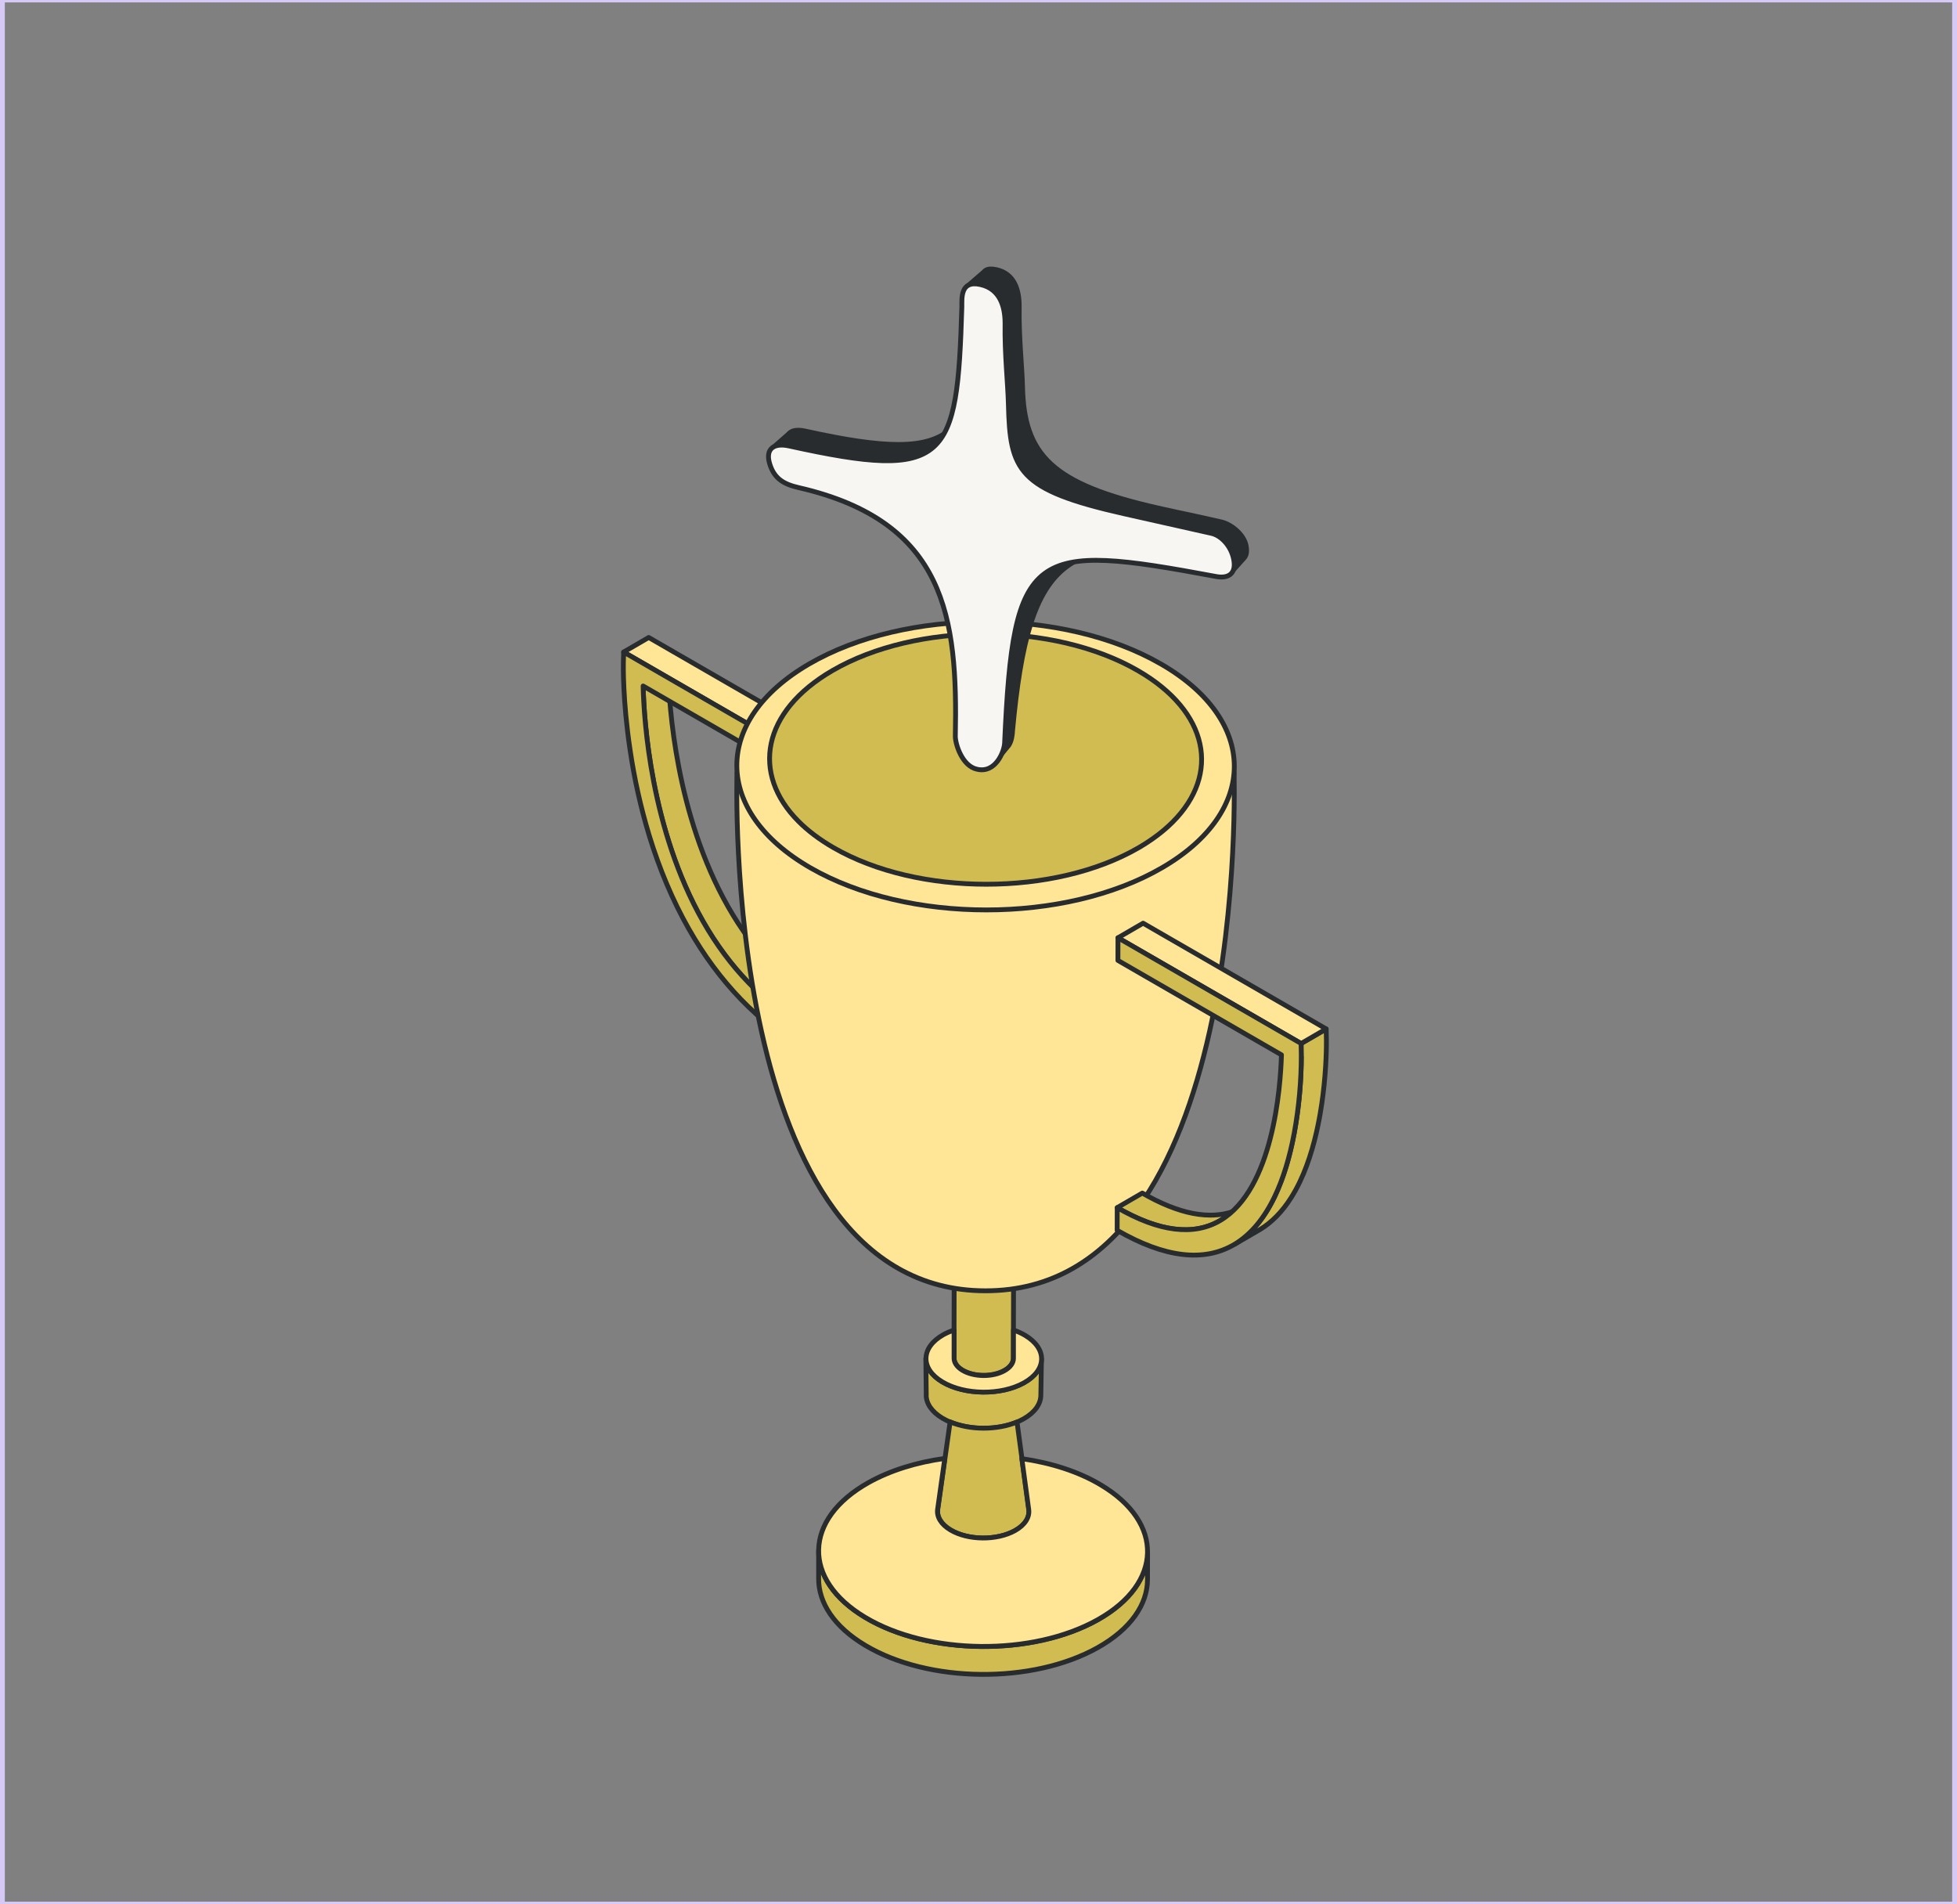
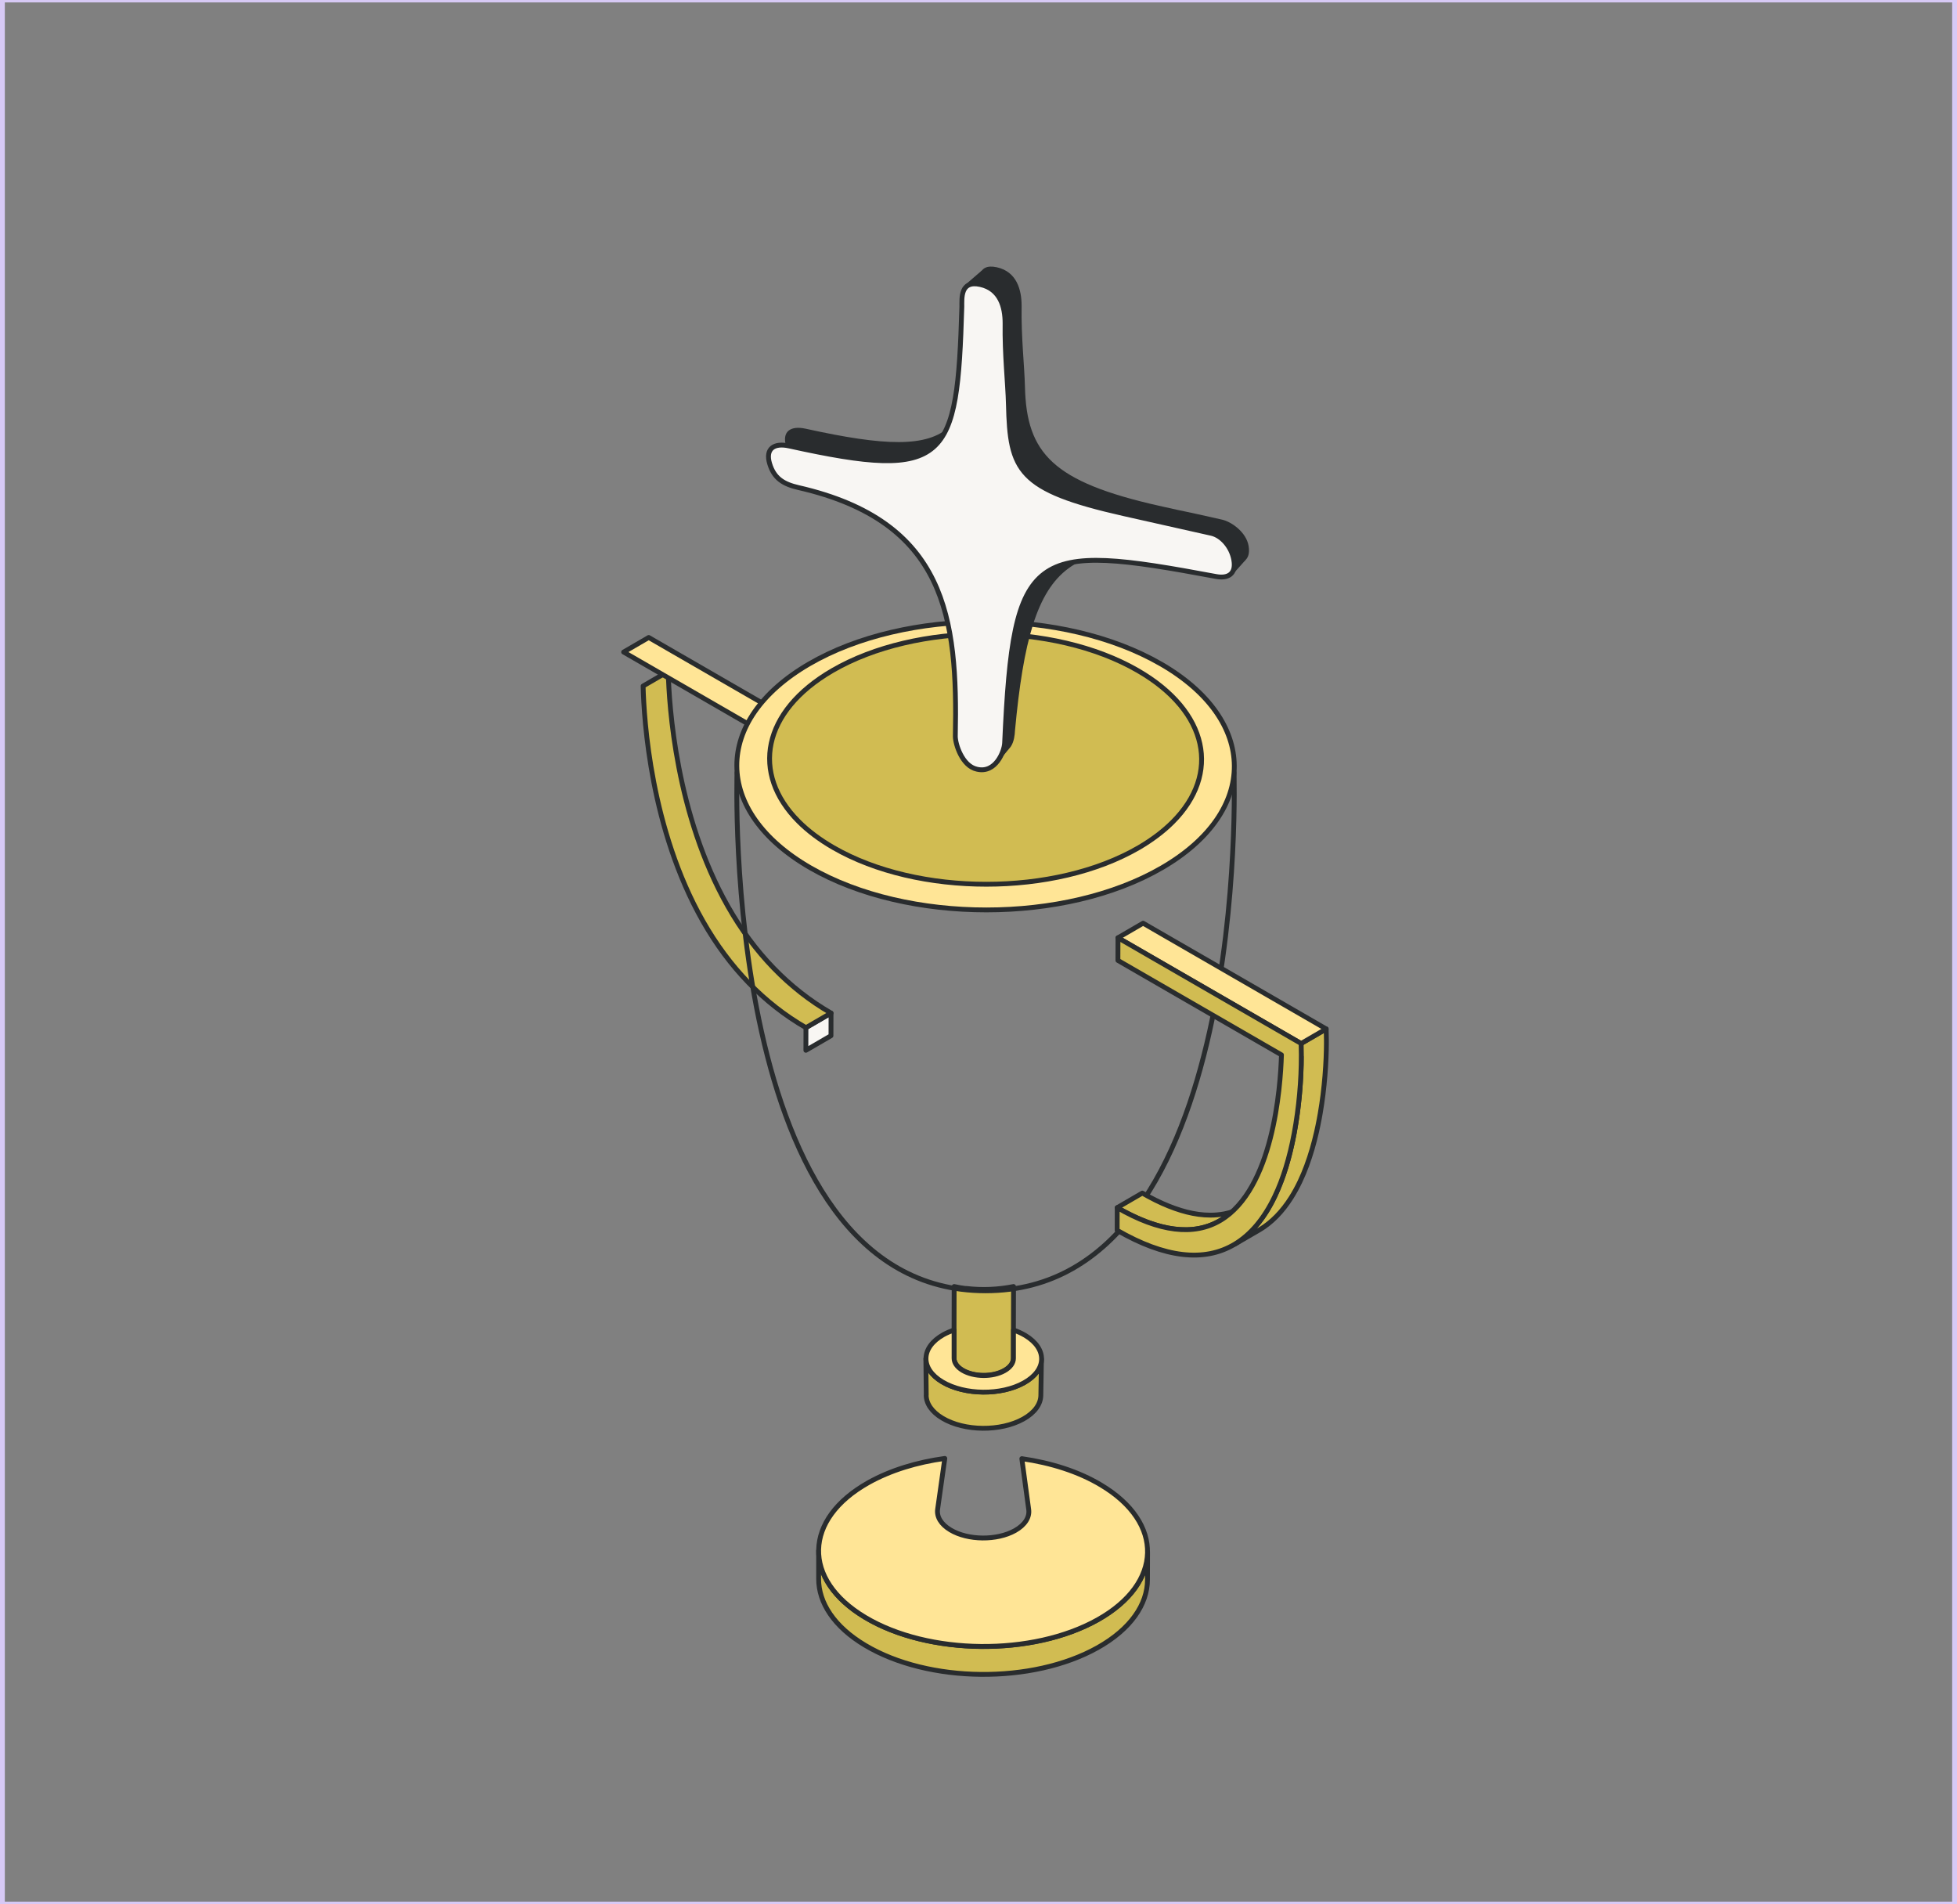
<svg xmlns="http://www.w3.org/2000/svg" width="405" height="394" viewBox="0 0 405 394" fill="none">
  <rect x="0" y="0" width="405" height="394" fill="#808080" stroke="none" />
  <rect x="0.5" width="404" height="394" stroke="#D7C9F5" />
  <path d="M169.414 326.649C169.414 324.734 169.414 322.802 169.414 320.887C169.414 325.847 172.605 330.823 179.053 334.686C192.144 342.511 213.695 342.74 227.179 335.178C234.019 331.331 237.472 326.223 237.488 321.083C237.488 322.998 237.488 324.93 237.472 326.845C237.472 331.969 234.019 337.093 227.162 340.94C213.679 348.502 192.144 348.29 179.036 340.449C172.589 336.602 169.398 331.625 169.414 326.665V326.649Z" fill="#D1BC52" stroke="#292C2E" stroke-linejoin="round" />
  <path d="M191.687 288.688C191.671 286.167 191.638 283.663 191.605 281.142C191.622 282.86 192.751 284.596 194.993 285.938C199.591 288.688 207.168 288.77 211.897 286.118C214.286 284.776 215.497 283.008 215.513 281.223C215.513 281.469 215.513 281.731 215.513 281.976C215.497 282.975 215.48 283.99 215.464 284.988C215.448 286.249 215.431 287.509 215.399 288.754C215.366 290.521 214.171 292.289 211.799 293.615C207.102 296.251 199.591 296.185 195.026 293.452C192.8 292.126 191.687 290.407 191.671 288.704L191.687 288.688Z" fill="#D1BC52" stroke="#292C2E" stroke-linejoin="round" />
-   <path d="M210.454 294.253C206.314 295.972 200.718 295.94 196.627 294.221C195.776 300.245 194.925 306.269 194.074 312.309C193.861 313.832 194.745 315.403 196.725 316.582C200.358 318.759 206.347 318.824 210.094 316.713C212.189 315.534 213.138 313.93 212.925 312.358C212.107 306.318 211.289 300.294 210.471 294.253H210.454Z" fill="#D1BC52" stroke="#292C2E" stroke-linejoin="round" />
  <path d="M199.964 266.638C199.13 266.539 198.295 266.392 197.46 266.212L197.428 281.01C197.428 281.91 198 282.811 199.162 283.498C201.535 284.923 205.43 284.955 207.852 283.58C209.095 282.893 209.717 281.96 209.717 281.027C209.717 276.083 209.75 271.156 209.75 266.212C206.526 266.85 203.221 266.998 199.948 266.605L199.964 266.638Z" fill="#D1BC52" stroke="#292C2E" stroke-linejoin="round" />
  <path d="M227.847 307.283C223.216 304.501 217.505 302.7 211.467 301.832C211.941 305.335 212.416 308.855 212.89 312.358C213.103 313.93 212.154 315.534 210.059 316.712C206.312 318.808 200.323 318.759 196.69 316.581C194.71 315.403 193.826 313.831 194.039 312.309C194.53 308.806 195.037 305.303 195.528 301.783C189.768 302.569 184.286 304.239 179.72 306.792C166.253 314.355 165.942 326.845 179.05 334.67C192.141 342.495 213.692 342.724 227.176 335.161C240.643 327.598 240.954 315.108 227.847 307.283Z" fill="#FFE596" stroke="#292C2E" stroke-linejoin="round" />
  <path d="M212.14 276.312C211.404 275.87 210.585 275.51 209.735 275.216C209.735 277.164 209.735 279.112 209.735 281.076C209.735 282.009 209.113 282.926 207.869 283.63C205.431 285.005 201.536 284.956 199.18 283.548C198.018 282.844 197.445 281.944 197.445 281.06V275.199C196.676 275.478 195.94 275.789 195.252 276.165C190.523 278.817 190.409 283.204 195.023 285.954C199.622 288.704 207.198 288.786 211.927 286.134C216.673 283.482 216.771 279.095 212.173 276.329L212.14 276.312Z" fill="#FFE596" stroke="#292C2E" stroke-linejoin="round" />
  <path d="M166.777 217.335L171.97 214.318L171.984 209.631L166.791 212.648L166.777 217.335Z" fill="#F8F6F3" stroke="#292C2E" stroke-linejoin="round" />
  <path d="M166.791 212.649L171.986 209.63C163.285 204.608 156.105 197.185 150.646 187.567C139.881 168.6 138.459 146.084 138.288 138.932L133.094 141.951C133.265 149.104 134.686 171.621 145.453 190.585C150.912 200.203 158.092 207.626 166.791 212.649Z" fill="#D1BC52" stroke="#292C2E" stroke-linejoin="round" />
  <path d="M166.936 161.489L172.13 158.471L172.144 153.786L166.949 156.804L166.936 161.489Z" fill="#F8F6F3" stroke="#292C2E" stroke-linejoin="round" />
  <path d="M166.949 156.804L172.144 153.786L134.251 131.909L129.057 134.927L166.949 156.804Z" fill="#FFE596" stroke="#292C2E" stroke-linejoin="round" />
-   <path d="M129.064 134.927L129.006 137.182C129.006 137.486 128.835 144.769 130.39 155.151C131.266 161.117 132.579 167.01 134.32 172.784C136.469 179.847 139.229 186.37 142.522 192.171C148.775 203.187 156.938 211.65 166.777 217.335L166.791 212.65C158.091 207.626 150.911 200.203 145.452 190.585C134.687 171.618 133.264 149.104 133.093 141.951L166.936 161.491L166.949 156.805L129.064 134.927Z" fill="#D1BC52" stroke="#292C2E" stroke-linejoin="round" />
-   <path fill-rule="evenodd" clip-rule="evenodd" d="M203.951 267.098C148.902 267.089 152.526 159.84 152.526 159.84L203.955 168.726L255.384 159.84C255.384 159.84 259.008 267.098 203.951 267.098V267.098Z" fill="#FFE596" />
  <path d="M152.526 159.84L152.611 159.347C152.468 159.323 152.322 159.361 152.21 159.452C152.098 159.543 152.031 159.678 152.026 159.823L152.526 159.84ZM203.951 267.098H204.451C204.451 266.822 204.227 266.598 203.951 266.598L203.951 267.098ZM203.955 168.726L203.87 169.219C203.926 169.229 203.984 169.229 204.04 169.219L203.955 168.726ZM255.384 159.84L255.883 159.823C255.878 159.679 255.811 159.543 255.699 159.452C255.587 159.361 255.441 159.323 255.298 159.347L255.384 159.84ZM203.951 267.098H203.451C203.451 267.374 203.675 267.598 203.951 267.598V267.098ZM152.526 159.84C152.026 159.823 152.026 159.823 152.026 159.824C152.026 159.825 152.026 159.827 152.026 159.828C152.026 159.832 152.025 159.837 152.025 159.844C152.025 159.857 152.024 159.877 152.023 159.903C152.022 159.955 152.02 160.033 152.017 160.135C152.012 160.339 152.005 160.642 151.998 161.036C151.985 161.825 151.973 162.98 151.977 164.45C151.986 167.389 152.06 171.587 152.32 176.623C152.841 186.695 154.111 200.131 157.107 213.574C160.101 227.01 164.828 240.495 172.289 250.631C179.763 260.785 189.996 267.596 203.951 267.598L203.951 266.598C190.382 266.596 180.424 259.997 173.095 250.039C165.752 240.064 161.064 226.734 158.083 213.357C155.103 199.987 153.838 186.61 153.319 176.572C153.059 171.554 152.986 167.373 152.977 164.447C152.973 162.984 152.985 161.835 152.998 161.053C153.005 160.661 153.012 160.362 153.017 160.16C153.019 160.06 153.021 159.983 153.023 159.932C153.024 159.907 153.024 159.888 153.025 159.875C153.025 159.869 153.025 159.864 153.025 159.861C153.025 159.86 153.025 159.858 153.025 159.858C153.025 159.857 153.025 159.857 152.526 159.84ZM204.04 168.234L152.611 159.347L152.44 160.333L203.87 169.219L204.04 168.234ZM204.04 169.219L255.469 160.333L255.298 159.347L203.87 168.234L204.04 169.219ZM255.384 159.84C254.884 159.857 254.884 159.857 254.884 159.858C254.884 159.859 254.884 159.86 254.884 159.861C254.884 159.864 254.884 159.869 254.884 159.875C254.885 159.888 254.885 159.907 254.886 159.933C254.888 159.983 254.89 160.06 254.892 160.16C254.898 160.362 254.904 160.662 254.911 161.053C254.924 161.835 254.936 162.984 254.932 164.447C254.923 167.373 254.85 171.555 254.59 176.573C254.071 186.612 252.805 199.99 249.826 213.36C246.844 226.738 242.155 240.068 234.812 250.043C227.481 260 217.522 266.598 203.951 266.598V267.598C217.908 267.598 228.142 260.789 235.617 250.636C243.079 240.499 247.807 227.014 250.802 213.578C253.798 200.134 255.068 186.697 255.589 176.625C255.85 171.588 255.923 167.39 255.932 164.45C255.936 162.98 255.924 161.825 255.911 161.036C255.904 160.642 255.897 160.339 255.892 160.135C255.889 160.033 255.887 159.955 255.886 159.903C255.885 159.877 255.884 159.857 255.884 159.844C255.884 159.837 255.884 159.832 255.883 159.829C255.883 159.827 255.883 159.825 255.883 159.825C255.883 159.824 255.883 159.823 255.384 159.84ZM204.451 267.098V267.098H203.451V267.098H204.451Z" fill="#292C2E" />
  <path d="M240.236 137.389C220.073 125.744 187.474 125.742 167.444 137.389C147.414 149.035 147.503 167.913 167.68 179.555C187.856 191.196 220.442 191.198 240.48 179.555C260.518 167.912 260.412 149.03 240.243 137.387L240.236 137.389Z" fill="#FFE596" stroke="#292C2E" stroke-linejoin="round" />
  <path d="M242.694 170.09C240.804 171.981 238.467 173.762 235.688 175.387C218.287 185.501 189.98 185.501 172.465 175.387C169.586 173.726 167.179 171.896 165.244 169.952C155.388 160.056 157.712 147.214 172.259 138.762C189.662 128.648 217.97 128.648 235.481 138.762C250.18 147.26 252.605 160.179 242.694 170.09Z" fill="#D1BC52" stroke="#292C2E" stroke-linejoin="round" />
  <path d="M255.315 250.652C254.702 250.866 254.074 251.038 253.436 251.164C252.934 251.262 252.428 251.334 251.918 251.379C251.47 251.42 251.014 251.442 250.551 251.443C250.131 251.443 249.704 251.428 249.27 251.4C248.865 251.371 248.453 251.328 248.038 251.273C247.623 251.219 247.235 251.152 246.825 251.072C246.415 250.992 246.023 250.901 245.615 250.802C245.207 250.703 244.805 250.588 244.393 250.46C243.981 250.332 243.566 250.199 243.146 250.05C242.726 249.901 242.292 249.739 241.859 249.566C241.427 249.394 240.971 249.199 240.52 248.997C240.068 248.796 239.588 248.569 239.113 248.334C238.638 248.1 238.124 247.834 237.622 247.56C237.217 247.343 236.81 247.114 236.4 246.877L231.207 249.895C231.617 250.132 232.024 250.359 232.427 250.578C232.929 250.85 233.427 251.108 233.92 251.352C234.393 251.586 234.862 251.807 235.327 252.015C235.776 252.217 236.224 252.406 236.665 252.582C237.106 252.758 237.519 252.924 237.951 253.068C238.384 253.211 238.787 253.351 239.199 253.476C239.611 253.601 240.019 253.714 240.42 253.818C240.822 253.922 241.232 254.009 241.632 254.088C242.032 254.166 242.445 254.233 242.843 254.288C243.242 254.342 243.67 254.387 244.075 254.414C244.509 254.445 244.937 254.46 245.359 254.459C245.823 254.459 246.28 254.436 246.726 254.395C247.234 254.35 247.74 254.277 248.241 254.178C248.879 254.052 249.507 253.881 250.121 253.666C250.986 253.364 251.817 252.974 252.602 252.502L257.796 249.484C257.011 249.956 256.18 250.347 255.315 250.652Z" fill="#D1BC52" stroke="#292C2E" stroke-linejoin="round" />
  <path fill-rule="evenodd" clip-rule="evenodd" d="M274.498 215.224L274.499 215.224L274.452 212.91L269.258 215.928V218.681L269.304 218.651V219.073C269.304 219.707 269.285 220.679 269.234 221.906C269.189 222.964 269.119 224.209 269.006 225.597C268.906 226.819 268.774 228.148 268.598 229.553C268.441 230.812 268.256 232.133 268.014 233.483C267.952 233.837 267.888 234.194 267.821 234.552C267.647 235.475 267.461 236.375 267.262 237.252C266.982 238.484 266.675 239.669 266.343 240.808C266.001 241.989 265.629 243.119 265.227 244.196C264.797 245.353 264.338 246.447 263.848 247.481L263.797 247.588C263.267 248.705 262.671 249.789 262.013 250.835C260.16 253.758 257.982 255.98 255.52 257.459L260.714 254.442C263.185 252.96 265.362 250.739 267.207 247.815C267.865 246.769 268.46 245.685 268.991 244.569L269.042 244.46C269.533 243.434 269.992 242.332 270.42 241.177C270.819 240.099 271.192 238.97 271.537 237.789C271.869 236.65 272.175 235.464 272.456 234.233C272.656 233.355 272.842 232.455 273.015 231.533C273.081 231.174 273.146 230.817 273.208 230.462C273.442 229.107 273.634 227.788 273.793 226.532C273.963 225.129 274.1 223.798 274.199 222.576C274.312 221.19 274.384 219.943 274.428 218.887C274.48 217.658 274.495 216.688 274.498 216.054C274.502 215.661 274.5 215.397 274.499 215.281C274.499 215.254 274.498 215.235 274.498 215.224Z" fill="#D1BC52" />
  <path d="M274.499 215.224L274.774 215.641C274.917 215.547 275.002 215.385 274.998 215.214L274.499 215.224ZM274.498 215.224L274.223 214.806C274.083 214.899 273.998 215.056 273.998 215.224L274.498 215.224ZM274.452 212.91L274.952 212.9C274.949 212.723 274.852 212.561 274.698 212.474C274.543 212.388 274.354 212.389 274.201 212.478L274.452 212.91ZM269.258 215.928L269.007 215.495C268.853 215.585 268.758 215.75 268.758 215.928H269.258ZM269.258 218.681H268.758C268.758 218.865 268.859 219.034 269.021 219.121C269.183 219.208 269.38 219.2 269.533 219.098L269.258 218.681ZM269.304 218.651H269.804C269.804 218.467 269.703 218.298 269.541 218.21C269.379 218.123 269.182 218.132 269.028 218.233L269.304 218.651ZM269.234 221.906L269.733 221.927L269.733 221.927L269.234 221.906ZM269.006 225.597L269.505 225.638L269.505 225.637L269.006 225.597ZM268.598 229.553L268.102 229.49L268.102 229.491L268.598 229.553ZM268.014 233.483L267.522 233.394L267.521 233.397L268.014 233.483ZM267.821 234.552L268.312 234.645L268.312 234.644L267.821 234.552ZM267.262 237.252L267.749 237.363L267.749 237.363L267.262 237.252ZM266.343 240.808L265.863 240.668L265.862 240.669L266.343 240.808ZM265.227 244.196L264.758 244.022L264.758 244.022L265.227 244.196ZM263.848 247.481L264.299 247.696L264.3 247.695L263.848 247.481ZM263.797 247.588L263.345 247.373L263.345 247.374L263.797 247.588ZM262.013 250.835L262.435 251.102L262.436 251.101L262.013 250.835ZM255.52 257.459L255.262 257.031C255.027 257.172 254.949 257.477 255.089 257.714C255.229 257.95 255.533 258.03 255.771 257.892L255.52 257.459ZM260.714 254.442L260.965 254.874L260.971 254.871L260.714 254.442ZM267.207 247.815L267.63 248.082L267.631 248.081L267.207 247.815ZM268.991 244.569L269.443 244.784L269.444 244.781L268.991 244.569ZM269.042 244.46L268.591 244.244L268.59 244.247L269.042 244.46ZM270.42 241.177L269.951 241.003L269.951 241.004L270.42 241.177ZM271.537 237.789L272.017 237.929L272.017 237.928L271.537 237.789ZM272.456 234.233L272.944 234.344L272.944 234.343L272.456 234.233ZM273.015 231.533L273.507 231.625L273.507 231.624L273.015 231.533ZM273.208 230.462L273.701 230.548L273.701 230.547L273.208 230.462ZM273.793 226.532L274.289 226.594L274.289 226.592L273.793 226.532ZM274.199 222.576L273.701 222.535L273.701 222.535L274.199 222.576ZM274.428 218.887L274.928 218.908L274.928 218.908L274.428 218.887ZM274.498 216.054L273.998 216.048L273.998 216.051L274.498 216.054ZM274.499 215.281L274.999 215.276L274.999 215.276L274.499 215.281ZM274.223 214.806L274.223 214.806L274.774 215.641L274.774 215.641L274.223 214.806ZM273.953 212.92L273.999 215.234L274.998 215.214L274.952 212.9L273.953 212.92ZM269.509 216.36L274.704 213.342L274.201 212.478L269.007 215.495L269.509 216.36ZM269.758 218.681V215.928H268.758V218.681H269.758ZM269.028 218.233L268.983 218.264L269.533 219.098L269.579 219.068L269.028 218.233ZM268.804 218.651V219.073H269.804V218.651H268.804ZM268.804 219.073C268.804 219.698 268.785 220.664 268.734 221.885L269.733 221.927C269.785 220.695 269.804 219.715 269.804 219.073H268.804ZM268.734 221.885C268.69 222.937 268.62 224.176 268.508 225.556L269.505 225.637C269.618 224.243 269.689 222.99 269.733 221.927L268.734 221.885ZM268.508 225.556C268.408 226.772 268.277 228.094 268.102 229.49L269.094 229.615C269.271 228.202 269.403 226.866 269.505 225.638L268.508 225.556ZM268.102 229.491C267.945 230.745 267.762 232.056 267.522 233.394L268.506 233.571C268.751 232.209 268.936 230.879 269.094 229.615L268.102 229.491ZM267.521 233.397C267.46 233.749 267.396 234.104 267.329 234.46L268.312 234.644C268.38 234.283 268.444 233.925 268.506 233.568L267.521 233.397ZM267.329 234.46C267.157 235.377 266.972 236.271 266.774 237.141L267.749 237.363C267.95 236.479 268.138 235.573 268.312 234.645L267.329 234.46ZM266.774 237.141C266.496 238.363 266.192 239.539 265.863 240.668L266.823 240.948C267.158 239.799 267.467 238.604 267.749 237.363L266.774 237.141ZM265.862 240.669C265.524 241.839 265.156 242.957 264.758 244.022L265.695 244.371C266.102 243.281 266.478 242.14 266.823 240.947L265.862 240.669ZM264.758 244.022C264.333 245.166 263.879 246.247 263.396 247.266L264.3 247.695C264.796 246.647 265.261 245.539 265.695 244.37L264.758 244.022ZM263.396 247.266L263.345 247.373L264.248 247.803L264.299 247.696L263.396 247.266ZM263.345 247.374C262.824 248.473 262.238 249.539 261.59 250.568L262.436 251.101C263.105 250.039 263.71 248.937 264.248 247.802L263.345 247.374ZM261.59 250.567C259.771 253.438 257.645 255.599 255.262 257.031L255.777 257.888C258.318 256.361 260.549 254.079 262.435 251.102L261.59 250.567ZM255.771 257.892L260.965 254.874L260.463 254.01L255.268 257.027L255.771 257.892ZM260.971 254.871C263.521 253.342 265.751 251.059 267.63 248.082L266.784 247.549C264.972 250.419 262.848 252.579 260.457 254.013L260.971 254.871ZM267.631 248.081C268.298 247.018 268.903 245.917 269.443 244.784L268.54 244.354C268.017 245.453 267.431 246.52 266.784 247.549L267.631 248.081ZM269.444 244.781L269.495 244.672L268.59 244.247L268.538 244.357L269.444 244.781ZM269.493 244.675C269.991 243.634 270.457 242.518 270.889 241.351L269.951 241.004C269.528 242.147 269.074 243.234 268.591 244.244L269.493 244.675ZM270.888 241.351C271.293 240.262 271.669 239.121 272.017 237.929L271.057 237.648C270.715 238.819 270.346 239.937 269.951 241.003L270.888 241.351ZM272.017 237.928C272.352 236.779 272.66 235.585 272.944 234.344L271.969 234.121C271.69 235.344 271.386 236.52 271.057 237.649L272.017 237.928ZM272.944 234.343C273.145 233.459 273.332 232.553 273.507 231.625L272.524 231.441C272.352 232.356 272.167 233.25 271.969 234.122L272.944 234.343ZM273.507 231.624C273.573 231.264 273.638 230.905 273.701 230.548L272.716 230.375C272.653 230.729 272.589 231.085 272.523 231.442L273.507 231.624ZM273.701 230.547C273.936 229.183 274.129 227.857 274.289 226.594L273.297 226.469C273.138 227.718 272.948 229.03 272.716 230.377L273.701 230.547ZM274.289 226.592C274.461 225.183 274.598 223.846 274.698 222.616L273.701 222.535C273.602 223.75 273.466 225.074 273.296 226.471L274.289 226.592ZM274.698 222.616C274.811 221.224 274.883 219.97 274.928 218.908L273.929 218.866C273.885 219.916 273.813 221.157 273.701 222.535L274.698 222.616ZM274.928 218.908C274.979 217.672 274.995 216.696 274.998 216.056L273.998 216.051C273.995 216.68 273.98 217.644 273.929 218.866L274.928 218.908ZM274.998 216.059C275.002 215.662 275 215.394 274.999 215.276L273.999 215.286C274 215.4 274.002 215.661 273.998 216.048L274.998 216.059ZM274.999 215.276C274.998 215.248 274.998 215.232 274.998 215.224L273.998 215.224C273.998 215.238 273.999 215.26 273.999 215.286L274.999 215.276Z" fill="#292C2E" />
  <path d="M274.454 212.911L269.26 215.928L231.367 194.052L236.562 191.032L274.454 212.911Z" fill="#FFE596" stroke="#292C2E" stroke-linejoin="round" />
  <path d="M267.824 234.557C266.879 239.604 265.524 243.991 263.799 247.594C261.616 252.155 258.829 255.475 255.514 257.461C249.217 261.232 241.034 260.263 231.195 254.581L231.209 249.894C239.908 254.918 247.1 255.796 252.604 252.504C263.441 246.01 264.985 225.207 265.197 218.276L231.353 198.735L231.366 194.05L269.259 215.921L269.305 218.235C269.312 223.71 268.816 229.173 267.824 234.557Z" fill="#D1BC52" stroke="#292C2E" stroke-linejoin="round" />
  <path d="M210.049 151.19C209.97 152.974 209.451 156.513 205.601 155.601C202.529 154.947 201.133 150.416 201.121 148.814C201.615 124.235 199.219 104.327 168.681 97.328C165.553 96.606 163.605 95.419 162.69 92.354C161.775 89.29 163.587 88.017 166.744 88.712C199.573 95.96 201.528 89.831 202.471 59.898C202.503 58.166 202.125 54.388 206.287 55.304C210.449 56.22 211.42 60.01 211.424 63.283C211.316 69.87 212.005 75.567 212.114 80.059C212.443 93.822 217.907 99.708 239.839 104.655C247.06 106.282 242.666 105.218 252.885 107.522C254.922 107.982 257.925 110.15 258.4 112.976C258.907 115.998 257.009 116.896 254.716 116.368C221.207 110.313 213.498 114.135 210.049 151.19Z" fill="#292C2E" />
-   <path d="M159.499 92.378L163.196 89.129L162.724 92.349L159.499 92.378Z" fill="#292C2E" />
  <path d="M199.671 59.01L203.231 55.94L202.974 59.513L199.671 59.01Z" fill="#292C2E" />
  <path d="M255.429 118.486L257.773 115.865L255.248 114.619L255.429 118.486Z" fill="#292C2E" />
  <path d="M205.864 158.553L208.754 155.006L206.195 154.355L205.864 158.553Z" fill="#292C2E" />
  <path d="M207.903 153.748C207.823 155.531 206.033 160.084 202.183 159.171C199.111 158.518 197.715 153.986 197.703 152.385C198.206 127.859 195.801 107.897 165.263 100.898C162.124 100.178 160.187 98.989 159.272 95.925C158.357 92.86 160.169 91.587 163.315 92.284C196.144 99.533 198.103 95.384 199.053 63.468C199.074 61.738 198.696 57.96 202.869 58.874C207.042 59.788 207.991 63.582 207.995 66.855C207.898 73.441 208.577 79.139 208.685 83.631C209.012 97.383 210.6 101.335 232.531 106.282C239.752 107.909 240.508 108.065 250.727 110.369C252.753 110.83 254.865 113.068 255.342 115.905C255.849 118.926 253.982 119.726 251.668 119.294C213.476 112.169 209.693 113.361 207.903 153.748Z" fill="#F8F6F3" stroke="#292C2E" stroke-miterlimit="10" stroke-linejoin="round" />
</svg>